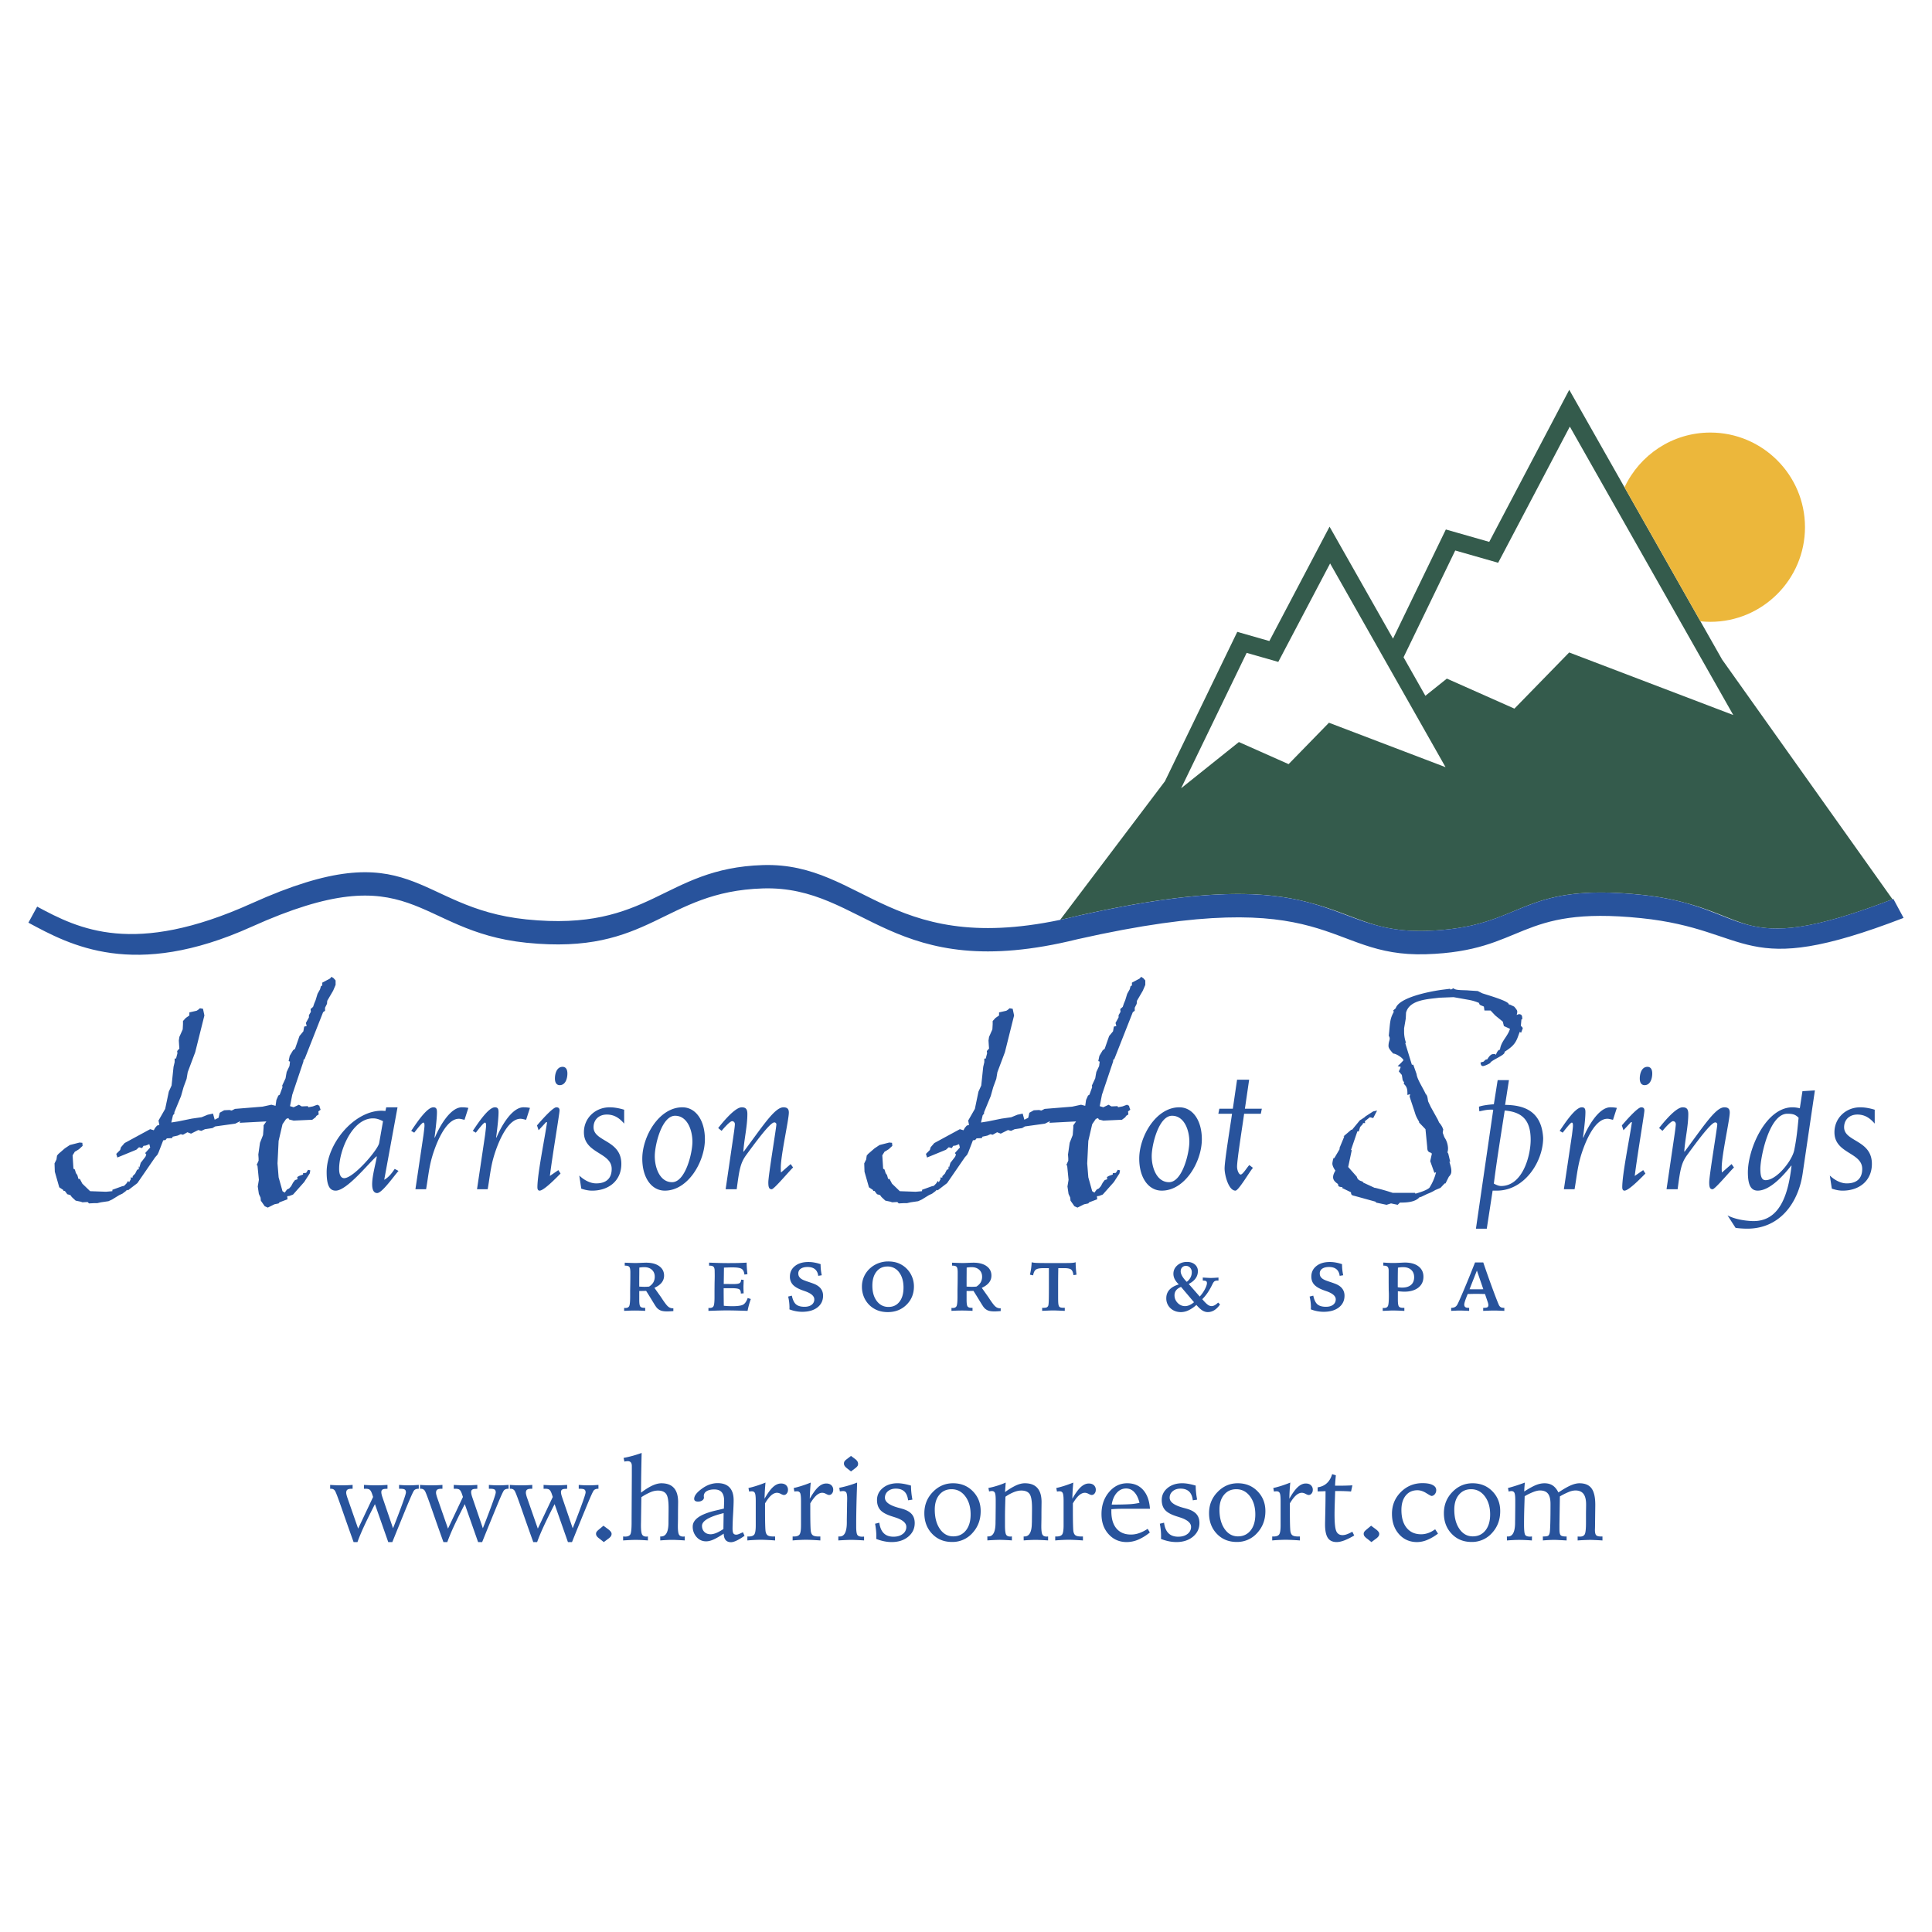
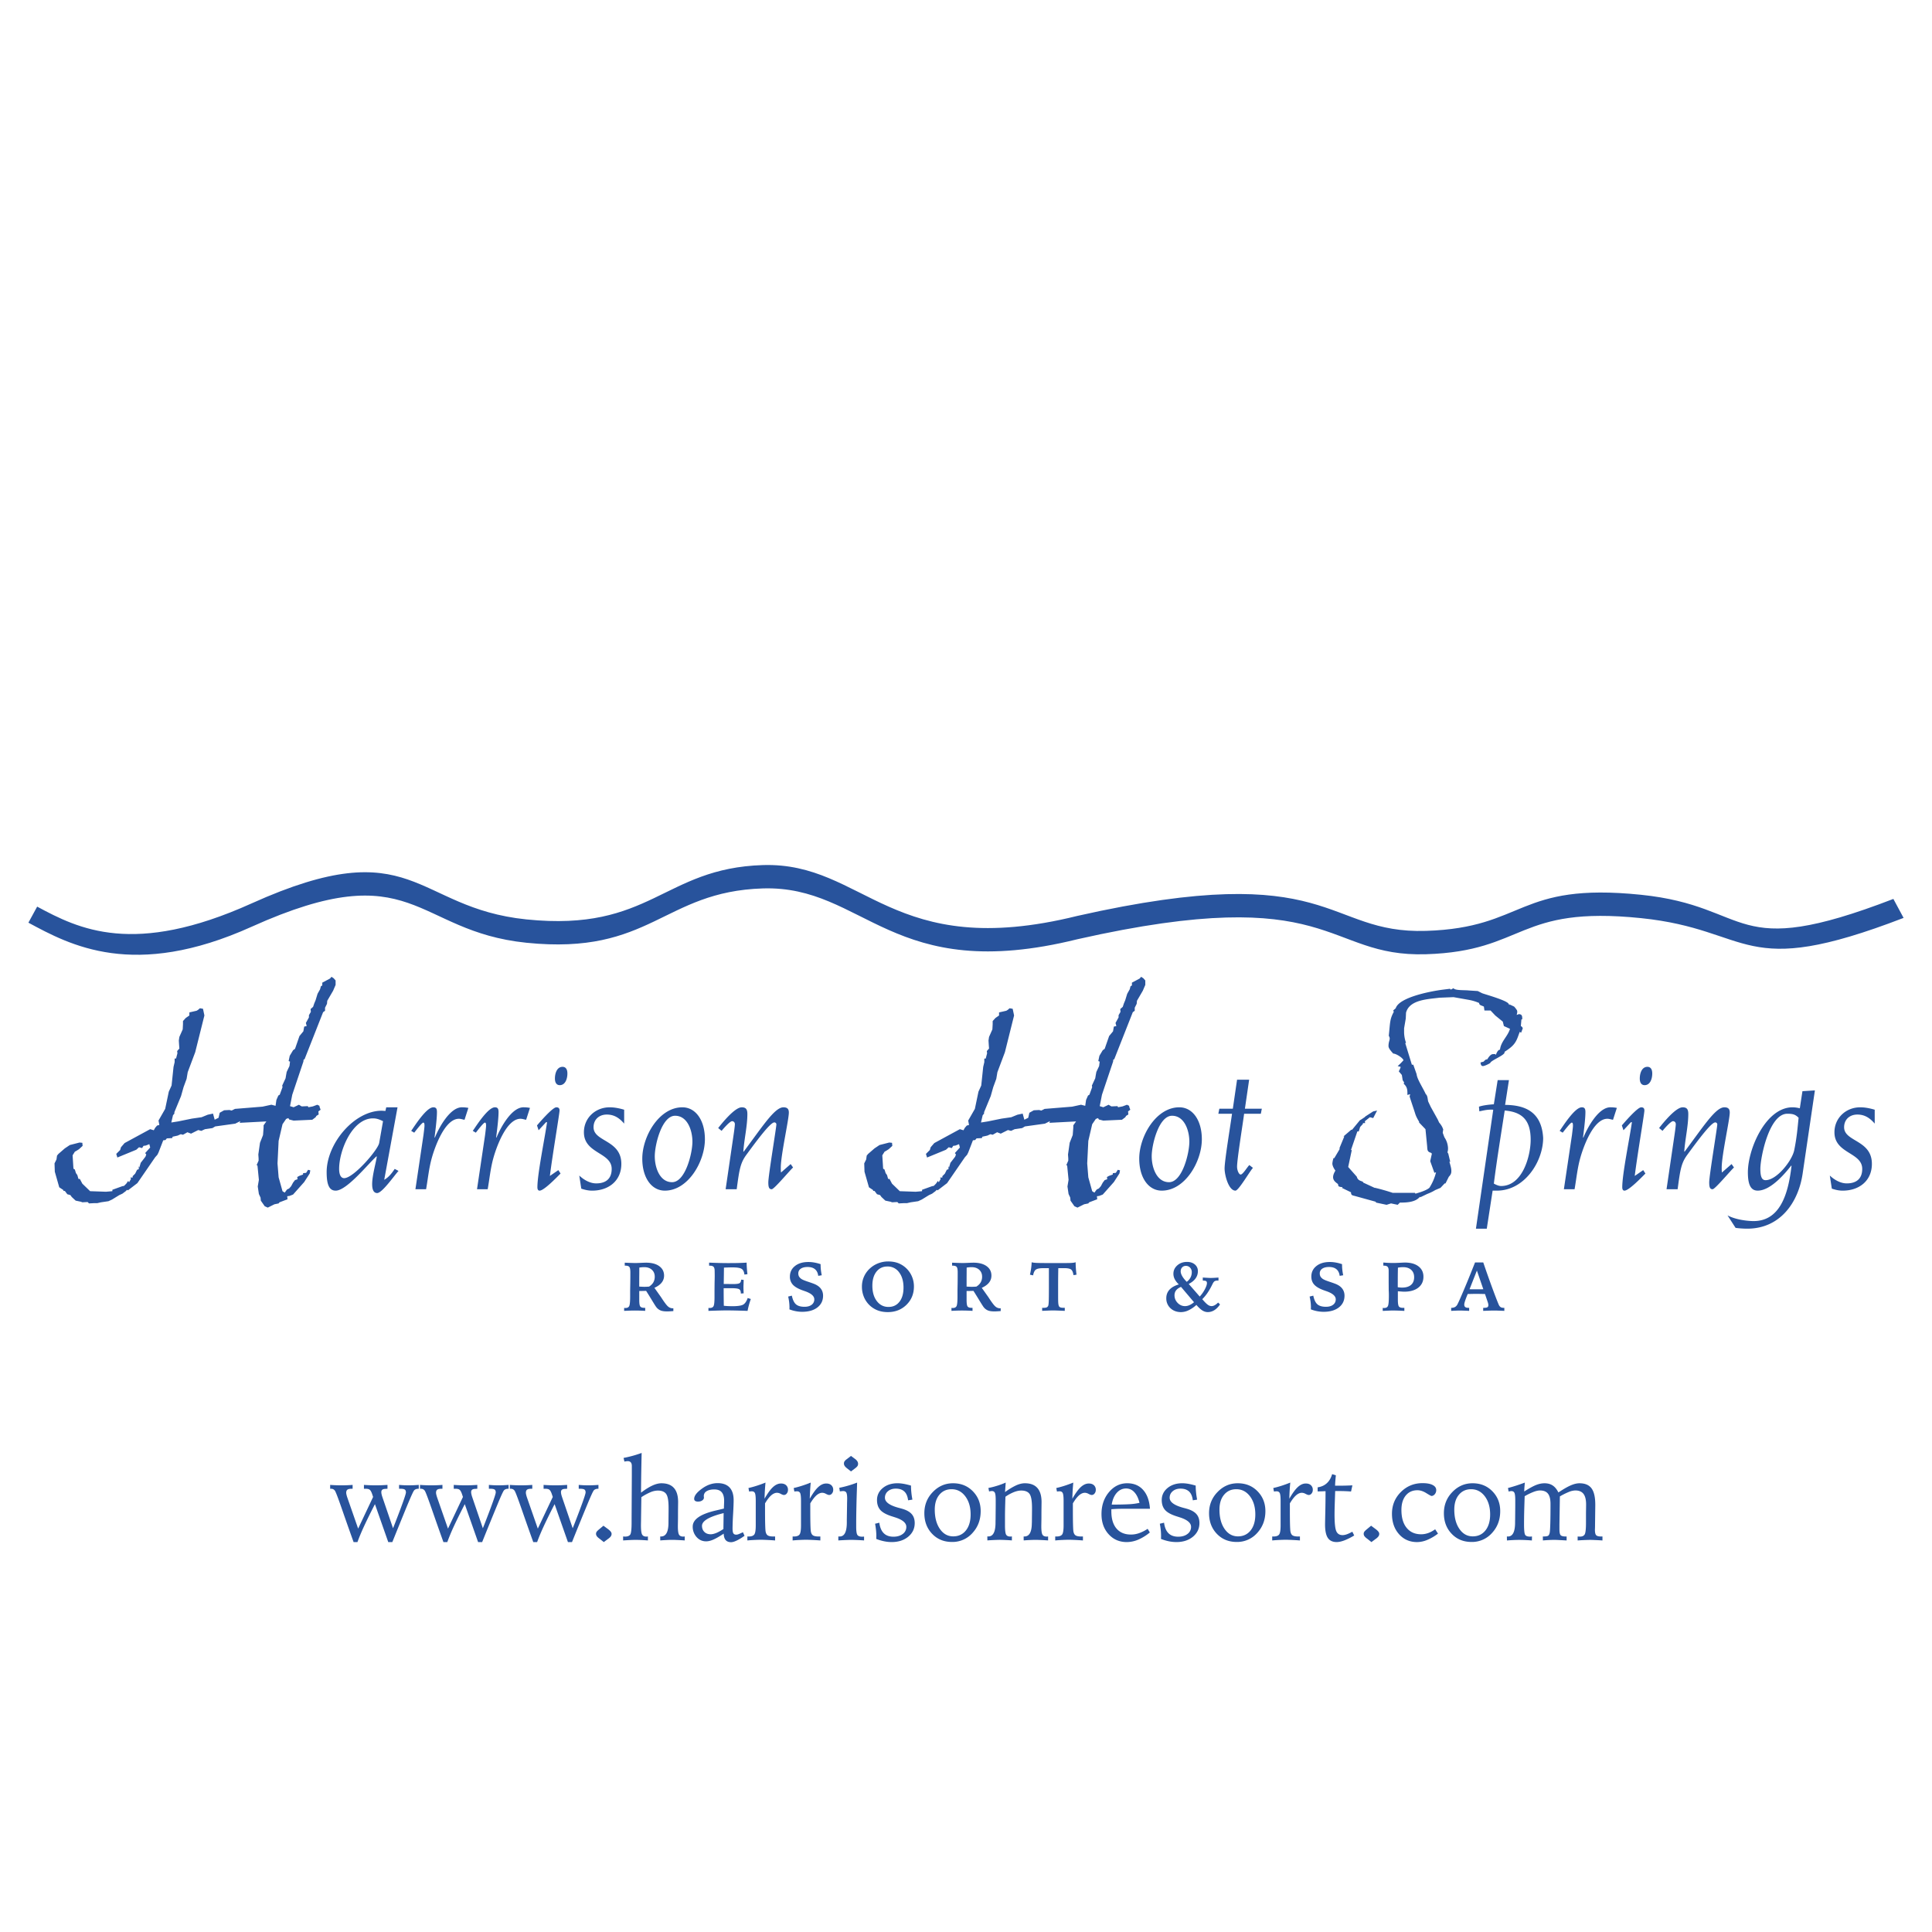
<svg xmlns="http://www.w3.org/2000/svg" width="2500" height="2500" viewBox="0 0 192.756 192.756">
  <g fill-rule="evenodd" clip-rule="evenodd">
    <path fill="#fff" d="M0 0h192.756v192.756H0V0z" />
-     <path d="M188.801 89.699l-16.984-23.893-15.252-26.915-.75 1.425s-6.627 12.59-7.234 13.747l-4.328-1.237-5.273 10.891-6.33-11.171-.75 1.425-5.256 9.985-3.201-.915-7.217 14.903-10.457 13.83a51.048 51.048 0 0 0 1.721-.395c13.041-2.942 19.178-2.431 23.393-1.256 2.535.676 4.367 1.604 6.514 2.211 1.393.371 2.93.601 4.883.54 9.967-.311 9.012-4.877 21.445-3.602 1.811.186 3.268.485 4.506.832 2.676.714 4.34 1.654 6.252 2.188 2.822.72 6.301.515 14.328-2.57l-.01-.023z" fill="#345b4c" />
    <path d="M188.902 89.686c-16.338 6.296-13.932.739-25.18-.414-12.434-1.275-11.479 3.291-21.445 3.602-10.201.319-9.086-7.292-34.789-1.494-18.576 4.602-21.178-5.39-31.38-5.071-9.965.312-11.158 6.695-23.591 5.42-11.249-1.154-11.158-8.927-27.417-1.595-11.769 5.308-17.248 2.551-21.392.32l-.874 1.602c4.144 2.231 10.497 5.716 22.266.408 16.259-7.332 16.168.44 27.417 1.594 12.433 1.275 13.626-5.108 23.591-5.42 10.202-.318 12.804 9.673 31.38 5.071 25.703-5.798 24.588 1.813 34.789 1.495 9.967-.311 9.012-4.877 21.445-3.602 11.248 1.153 9.861 6.273 26.199-.023l-1.019-1.893z" fill="#28539c" />
-     <path d="M170.641 43.156c-3.785 0-7.059 2.241-8.562 5.465l7.574 13.367c.326.034.654.052.988.052 5.207 0 9.443-4.235 9.443-9.442 0-5.206-4.236-9.442-9.443-9.442z" fill="#ecb73b" />
    <path d="M127.867 65.406l4.838-9.192 11.518 20.327-11.633-4.434-4.027 4.131c-.883-.394-4.959-2.205-4.959-2.205l-5.764 4.613 6.539-13.509 3.156.901.332-.632zm21.938-9.891s5.6-10.64 6.816-12.954l16.307 28.777-16.371-6.241-5.463 5.603-6.742-2.995-2.143 1.714-2.176-3.842a19894.67 19894.67 0 0 0 5.156-10.653l4.281 1.223.335-.632z" fill="#fff" />
    <path d="M32.944 148.149a14.365 14.365 0 0 0 2.236 0v.384h-.085c-.206 0-.351.03-.432.09-.081.061-.122.164-.122.311 0 .048.009.114.029.192.019.079.042.166.073.259l1.089 3.125 1.492-3.158-.102-.31c-.075-.216-.156-.353-.243-.417-.087-.062-.222-.092-.407-.092h-.162v-.384a16.096 16.096 0 0 0 1.717.034c.202-.008.414-.02.632-.034v.384a.789.789 0 0 0-.085.005.603.603 0 0 1-.079.006c-.154 0-.268.025-.341.075-.073.053-.109.133-.109.247 0 .067.009.146.03.233.019.089.05.189.087.297l1.05 3.078.182-.456c.738-1.899 1.106-2.938 1.106-3.119 0-.144-.041-.239-.122-.29-.081-.052-.235-.076-.461-.076h-.102v-.384c.173.015.345.026.513.034a12.075 12.075 0 0 0 1.453-.034v.384c-.119 0-.22.015-.299.048s-.143.079-.187.145c-.083.123-.254.495-.517 1.118-.263.621-.806 1.957-1.635 4.01h-.407l-1.328-3.784a61.081 61.081 0 0 0-1.076 2.181c-.276.598-.5 1.133-.669 1.604h-.384c-.301-.833-.661-1.851-1.08-3.054-.416-1.203-.671-1.882-.762-2.036a.45.45 0 0 0-.175-.177.482.482 0 0 0-.237-.054h-.085v-.385h.004zm8.962 0a14.365 14.365 0 0 0 2.236 0v.384h-.085c-.206 0-.351.03-.432.09-.081.061-.122.164-.122.311 0 .048.01.114.029.192.02.079.043.166.074.259l1.089 3.125 1.492-3.158-.102-.31c-.076-.216-.156-.353-.243-.417-.087-.062-.222-.092-.407-.092h-.164v-.384a16.097 16.097 0 0 0 1.717.034c.203-.008.415-.02.633-.034v.384a.789.789 0 0 0-.085.005.626.626 0 0 1-.079.006c-.154 0-.268.025-.341.075-.074.053-.11.133-.11.247 0 .067.01.146.031.233.019.089.05.189.086.297l1.051 3.078.181-.456c.738-1.899 1.106-2.938 1.106-3.119 0-.144-.041-.239-.121-.29-.081-.052-.235-.076-.461-.076h-.103v-.384c.174.015.345.026.513.034a12.023 12.023 0 0 0 1.454-.034v.384c-.12 0-.22.015-.299.048s-.143.079-.187.145c-.083.123-.254.495-.517 1.118a371.69 371.69 0 0 0-1.635 4.01h-.406l-1.328-3.784c-.44.854-.798 1.581-1.076 2.181a20.878 20.878 0 0 0-.669 1.604h-.384c-.301-.833-.661-1.851-1.079-3.054-.417-1.203-.671-1.882-.762-2.036a.446.446 0 0 0-.176-.177.482.482 0 0 0-.237-.054h-.085v-.385h.003zm8.963 0a14.366 14.366 0 0 0 2.236 0v.384h-.085c-.207 0-.351.03-.432.09-.081.061-.121.164-.121.311 0 .048.009.114.029.192.019.079.042.166.073.259l1.089 3.125 1.493-3.158-.103-.31c-.075-.216-.156-.353-.243-.417-.087-.062-.222-.092-.407-.092h-.164v-.384a16.037 16.037 0 0 0 1.717.034c.203-.008.415-.02.633-.034v.384a.789.789 0 0 0-.085.005.614.614 0 0 1-.079.006c-.154 0-.268.025-.341.075-.074.053-.11.133-.11.247 0 .067.01.146.03.233.02.089.051.189.087.297l1.051 3.078.182-.456c.738-1.899 1.106-2.938 1.106-3.119 0-.144-.041-.239-.122-.29-.081-.052-.235-.076-.461-.076h-.102v-.384c.173.015.345.026.513.034a12.023 12.023 0 0 0 1.454-.034v.384c-.12 0-.22.015-.299.048s-.143.079-.187.145c-.083.123-.254.495-.517 1.118a371.69 371.69 0 0 0-1.635 4.01h-.407l-1.329-3.784a59.195 59.195 0 0 0-1.075 2.181c-.276.598-.5 1.133-.669 1.604h-.384c-.301-.833-.661-1.851-1.08-3.054-.417-1.203-.671-1.882-.762-2.036a.45.45 0 0 0-.175-.177.482.482 0 0 0-.237-.054h-.084v-.385h.002zm9.337 4.072l.451.334c.125.094.216.179.275.256a.37.37 0 0 1 .087.218.426.426 0 0 1-.077.249c-.05.075-.137.158-.262.248l-.439.328-.413-.328c-.137-.098-.231-.185-.283-.26s-.079-.154-.079-.237c0-.071.019-.139.06-.2.039-.062.133-.154.279-.273l.401-.335zm3.811-7.262c-.015.632-.027 1.277-.039 1.938-.011.658-.019 1.334-.022 2.025.422-.319.798-.555 1.129-.707s.632-.229.904-.229c.554 0 .97.156 1.248.469.28.312.418.78.418 1.407l-.006.497c-.004.325-.006.653-.006.981 0 .141-.002.314-.006.522-.004.21-.006.351-.006.426 0 .422.039.698.114.825.075.129.218.193.43.193.011 0 .033-.003.063-.006a.501.501 0 0 1 .077-.006v.395a26.986 26.986 0 0 0-.773-.044 9.688 9.688 0 0 0-1.016.002c-.208.01-.426.023-.652.042l-.005-.395h.084c.482 0 .729-.441.741-1.322v-.112l.011-1.215v-.231c0-.687-.081-1.139-.243-1.364-.162-.224-.441-.336-.837-.336a1.91 1.91 0 0 0-.713.158 5.558 5.558 0 0 0-.924.503l-.029 2.011c0 .112-.002.259-.005.435-.004.177-.006.3-.006.367 0 .467.039.77.114.908.075.141.22.211.434.211.016 0 .039-.003.071-.006a.47.47 0 0 1 .075-.006v.395c-.237-.019-.46-.032-.669-.042a11.444 11.444 0 0 0-1.052-.002c-.193.01-.443.023-.752.044v-.395c.023 0 .054.001.096.006.041.003.072.006.091.006.258 0 .434-.07.524-.207s.135-.538.135-1.201v-.416l.023-4.249v-.972c0-.16-.035-.281-.104-.362s-.176-.122-.314-.122c-.052 0-.139.01-.26.033a.275.275 0 0 1-.062.012l-.085-.366a11.29 11.29 0 0 0 1.804-.498zm10.106 7.911l.158.356c-.283.203-.54.361-.773.471-.235.112-.422.168-.566.168-.241 0-.42-.071-.542-.212-.119-.141-.187-.354-.196-.64-.411.273-.752.47-1.024.589-.27.118-.513.178-.729.178-.379 0-.698-.143-.954-.43a1.517 1.517 0 0 1-.384-1.049c0-.706.76-1.236 2.277-1.593.357-.082.636-.15.835-.198 0-.063.001-.156.006-.277.011-.249.017-.411.017-.486 0-.392-.081-.681-.243-.867-.162-.188-.408-.279-.74-.279-.324 0-.579.06-.766.177a.546.546 0 0 0-.274.559.641.641 0 0 1 .006.071c0 .117-.056.214-.169.291s-.249.115-.407.115a.535.535 0 0 1-.299-.067c-.064-.046-.097-.115-.097-.21 0-.301.255-.636.764-1.006.507-.373 1.033-.558 1.575-.558.522 0 .919.145 1.191.432.271.289.406.712.406 1.269 0 .301-.017.764-.054 1.391a29.175 29.175 0 0 0-.054 1.422c0 .245.029.411.083.498.054.086.152.129.292.129a.71.71 0 0 0 .235-.054c.094-.036.237-.099.426-.19zm-1.926-1.908c-.071.02-.18.046-.322.085-1.224.335-1.837.73-1.837 1.186 0 .248.08.451.237.607.158.156.369.234.627.234.16 0 .341-.042.549-.125.206-.083.447-.214.723-.395l.023-1.592zm4.177-3.044a21.561 21.561 0 0 0-.095 1.609c.305-.537.586-.925.844-1.162s.524-.356.8-.356c.214 0 .384.058.507.171a.605.605 0 0 1 .187.467c0 .141-.041.26-.122.358a.355.355 0 0 1-.285.15c-.067 0-.172-.036-.314-.111a.823.823 0 0 0-.365-.11c-.194 0-.392.085-.588.257-.195.171-.401.439-.615.8v.623c0 .602.004 1.089.014 1.465.01.374.025.613.042.713.035.193.106.324.218.396s.301.108.566.108h.164v.395a22.912 22.912 0 0 0-1.367-.068c-.218 0-.443.006-.675.018-.231.01-.472.026-.725.05v-.395h.131c.274 0 .461-.066.559-.199.098-.131.146-.438.146-.92v-2.427c0-.406-.029-.669-.084-.786-.056-.115-.16-.176-.311-.176-.031 0-.062.002-.096.004s-.091.008-.17.02l-.067-.352c.268-.059.542-.135.825-.226.284-.09.576-.195.876-.316zm4.513 0a21.561 21.561 0 0 0-.095 1.609c.305-.537.586-.925.844-1.162.259-.237.524-.356.8-.356.214 0 .384.058.507.171a.605.605 0 0 1 .187.467c0 .141-.041.26-.122.358a.355.355 0 0 1-.285.15c-.067 0-.172-.036-.314-.111a.823.823 0 0 0-.364-.11c-.195 0-.391.085-.588.257-.194.171-.4.439-.615.8v.623c0 .602.004 1.089.014 1.465.01.374.025.613.042.713.035.193.106.324.218.396.112.071.301.108.566.108h.164v.395a23.027 23.027 0 0 0-1.366-.068c-.218 0-.444.006-.675.018-.231.01-.472.026-.725.05v-.395h.131c.273 0 .46-.066.559-.199.098-.131.146-.438.146-.92v-2.427c0-.406-.029-.669-.085-.786-.056-.115-.16-.176-.311-.176-.03 0-.062.002-.096.004a1.96 1.96 0 0 0-.17.02l-.067-.352c.268-.059.542-.135.825-.226.283-.09.574-.195.875-.316zm4.627 0l-.018.609a118.552 118.552 0 0 0-.073 3.198v.597c0 .438.041.712.124.826.083.111.245.169.486.169.023 0 .054-.002.091-.005a.632.632 0 0 1 .084-.006v.383a19.949 19.949 0 0 0-1.271-.056c-.119 0-.274.004-.459.012-.187.006-.466.021-.838.044v-.395h.141c.467 0 .702-.459.706-1.379v-.311l.023-1.394c0-.103.001-.229.006-.384.004-.154.006-.258.006-.311 0-.305-.031-.507-.089-.605-.058-.096-.164-.146-.32-.146-.029 0-.073.004-.131.01l-.191.02-.056-.356a10.36 10.36 0 0 0 1.779-.52zm-.609-2.66l.401.299a.926.926 0 0 1 .231.236c.048.079.074.162.074.249s-.02.162-.06.224a.928.928 0 0 1-.224.218l-.423.322-.395-.311c-.11-.087-.189-.168-.237-.241s-.073-.15-.073-.233.019-.156.056-.218a.947.947 0 0 1 .231-.224l.419-.321zm5.986 2.959c0 .229.011.461.036.693.023.235.06.471.104.708l-.43.067c-.045-.391-.17-.685-.373-.875-.204-.193-.488-.289-.854-.289-.316 0-.575.084-.779.256a.82.82 0 0 0-.305.654c0 .418.443.75 1.332.994.155.041.274.073.357.097.443.123.769.301.974.53.206.229.308.53.308.904 0 .549-.215 1.002-.646 1.36-.432.356-.985.536-1.658.536a3.76 3.76 0 0 1-.751-.079 4.6 4.6 0 0 1-.785-.237 4.143 4.143 0 0 0 .011-.31c0-.173-.011-.36-.031-.562a8.221 8.221 0 0 0-.094-.641l.424-.102c.06.467.207.817.442 1.049.233.231.555.347.969.347.376 0 .685-.091.924-.273a.855.855 0 0 0 .358-.71c0-.406-.399-.73-1.197-.971a5.688 5.688 0 0 0-.176-.057c-.57-.174-.973-.386-1.205-.638-.231-.253-.347-.588-.347-1.007 0-.481.193-.881.576-1.199.384-.317.875-.478 1.473-.478.185 0 .385.02.601.056.221.04.466.098.742.177zm4.048.362c-.503 0-.91.183-1.217.552-.306.365-.46.859-.46 1.48 0 .796.17 1.438.511 1.932.341.493.785.74 1.33.74.528 0 .949-.197 1.263-.588.314-.392.473-.924.473-1.599 0-.736-.178-1.342-.534-1.812-.357-.47-.81-.705-1.366-.705zm.147-.594c.794 0 1.454.266 1.975.8.521.532.781 1.191.781 1.979 0 .867-.275 1.596-.824 2.189a2.662 2.662 0 0 1-2.032.889c-.806 0-1.47-.271-1.986-.813-.519-.542-.777-1.228-.777-2.056s.281-1.534.844-2.114c.563-.583 1.236-.874 2.019-.874zm5.254-.067l-.068.948a6.509 6.509 0 0 1 1.111-.673c.312-.139.604-.208.867-.208.553 0 .967.156 1.246.469.279.312.42.78.42 1.407l-.006.497c-.004.325-.006.653-.006.981 0 .141-.002.314-.006.522-.004.21-.006.351-.006.426 0 .422.039.698.113.825.074.129.217.193.43.193l.064-.006a.46.46 0 0 1 .07-.006v.395a25.368 25.368 0 0 0-1.204-.056 16.36 16.36 0 0 0-1.231.056l-.006-.395h.084c.482 0 .727-.439.734-1.321.004-.05.006-.087.006-.113l.012-1.215v-.202c0-.698-.08-1.161-.242-1.389-.162-.227-.441-.341-.838-.341-.217 0-.461.052-.725.156a4.193 4.193 0 0 0-.846.461c-.014.392-.025.762-.033 1.108-.008.349-.012.663-.012.946v.779c0 .497.037.812.109.942.074.133.219.199.434.199.014 0 .037-.003.07-.006a.473.473 0 0 1 .076-.006v.395a21.267 21.267 0 0 0-1.225-.056 22.856 22.856 0 0 0-1.22.056l-.006-.395h.107c.471 0 .707-.457.711-1.373 0-.135.002-.241.006-.316l.012-1.384v-.56c0-.367-.027-.611-.084-.725-.057-.116-.16-.174-.311-.174a1.29 1.29 0 0 0-.265.047l-.068-.352c.281-.052.564-.123.852-.214.286-.085.577-.195.874-.322zm6.742 0c-.023.256-.045.515-.061.776-.016.263-.025.54-.033.833.305-.537.586-.925.844-1.162.26-.237.525-.356.801-.356.213 0 .383.058.508.171a.604.604 0 0 1 .186.467c0 .141-.039.26-.121.358a.355.355 0 0 1-.285.15c-.066 0-.172-.036-.314-.111a.823.823 0 0 0-.363-.11c-.195 0-.393.085-.59.257-.193.171-.4.439-.613.8v.623c0 .602.004 1.089.014 1.465.01.374.023.613.041.713.035.193.107.324.219.396s.301.108.566.108h.164v.395a22.912 22.912 0 0 0-1.367-.068c-.217 0-.443.006-.674.018-.232.01-.473.026-.725.05v-.395h.131c.273 0 .461-.066.559-.199.098-.131.146-.438.146-.92v-2.427c0-.406-.029-.669-.086-.786-.055-.115-.158-.176-.309-.176-.031 0-.062.002-.098.004s-.09.008-.17.02l-.066-.352a9.05 9.05 0 0 0 .824-.226c.28-.09.571-.195.872-.316zm7.65 2.613h-2.758c-.213 0-.412.005-.592.012-.18.009-.348.02-.502.033v.211c0 .737.17 1.309.51 1.711.342.403.822.604 1.445.604.273 0 .545-.046.811-.139a3.92 3.92 0 0 0 .854-.432l.221.362a4.79 4.79 0 0 1-1.16.718 2.962 2.962 0 0 1-1.143.242c-.732 0-1.336-.26-1.809-.783-.475-.52-.713-1.189-.713-2.006 0-.87.25-1.601.746-2.192.498-.592 1.104-.887 1.818-.887.668 0 1.197.222 1.592.667.397.444.624 1.071.68 1.879zm-1.044-.593c-.113-.462-.283-.816-.516-1.062a1.08 1.08 0 0 0-.822-.37c-.363 0-.672.145-.93.434-.258.291-.426.681-.504 1.174.744 0 1.33-.014 1.758-.038a5.755 5.755 0 0 0 1.014-.138zm5.607-1.721c0 .229.012.461.037.693.023.235.061.471.104.708l-.43.067c-.043-.391-.17-.685-.371-.875-.205-.193-.488-.289-.854-.289-.316 0-.576.084-.779.256s-.305.39-.305.654c0 .418.443.75 1.332.994.154.041.273.073.357.097.441.123.768.301.973.53.207.229.309.53.309.904 0 .549-.217 1.002-.646 1.36-.432.356-.984.536-1.658.536a3.8 3.8 0 0 1-.752-.079 4.553 4.553 0 0 1-.783-.237c.004-.036.004-.077.008-.117.002-.043.002-.106.002-.193a6.033 6.033 0 0 0-.125-1.203l.424-.102c.061.467.207.817.441 1.049s.557.347.971.347c.377 0 .686-.091.924-.273a.858.858 0 0 0 .359-.71c0-.406-.4-.73-1.199-.971-.078-.027-.137-.045-.174-.057-.572-.174-.975-.386-1.205-.638-.232-.253-.348-.588-.348-1.007 0-.481.193-.881.576-1.199.385-.317.875-.478 1.473-.478.186 0 .387.02.602.056.217.04.462.098.737.177zm4.049.362c-.504 0-.91.183-1.217.552-.307.365-.461.859-.461 1.48 0 .796.17 1.438.512 1.932.342.493.785.74 1.33.74.527 0 .949-.197 1.264-.588.312-.392.471-.924.471-1.599 0-.736-.178-1.342-.533-1.812-.358-.47-.81-.705-1.366-.705zm.146-.594c.795 0 1.453.266 1.975.8.521.532.783 1.191.783 1.979 0 .867-.277 1.596-.826 2.189a2.663 2.663 0 0 1-2.031.889c-.807 0-1.469-.271-1.986-.813s-.777-1.228-.777-2.056.281-1.534.846-2.114c.561-.583 1.235-.874 2.016-.874zm5.242-.067a19.488 19.488 0 0 0-.093 1.609c.303-.537.586-.925.844-1.162s.523-.356.799-.356c.215 0 .385.058.508.171a.606.606 0 0 1 .188.467c0 .141-.041.26-.121.358-.082.101-.176.15-.287.15-.066 0-.17-.036-.312-.111a.83.83 0 0 0-.365-.11c-.195 0-.391.085-.588.257-.195.171-.4.439-.615.8v.623c0 .602.004 1.089.014 1.465.01.374.025.613.043.713.035.193.105.324.217.396.113.071.301.108.568.108h.162v.395a23.145 23.145 0 0 0-1.365-.068c-.219 0-.443.006-.676.018-.23.01-.473.026-.725.05v-.395h.131c.273 0 .461-.066.559-.199.1-.131.148-.438.148-.92v-2.427c0-.406-.029-.669-.086-.786-.057-.115-.16-.176-.311-.176-.031 0-.061.002-.096.004s-.092.008-.17.02l-.068-.352c.27-.059.543-.135.826-.226.28-.09.571-.195.871-.316zM132.908 147.075l.371.114c-.02.206-.039.391-.051.555a8.118 8.118 0 0 0-.027.484h.4a24.159 24.159 0 0 0 1.328-.035l-.135.615a14.841 14.841 0 0 0-1.317-.045h-.266c-.021.648-.039 1.144-.049 1.489-.01.345-.014.63-.014.855 0 .853.059 1.405.176 1.663.115.259.326.389.627.389.125 0 .262-.027.414-.08.154-.052.34-.139.557-.26l.188.374a6.117 6.117 0 0 1-.982.493c-.293.11-.551.166-.768.166-.402 0-.697-.139-.881-.414-.186-.278-.277-.724-.277-1.336 0-.122.008-.552.025-1.292a94.4 94.4 0 0 0 .023-2.036 19.928 19.928 0 0 1-.789.024v-.407c.367-.052.674-.188.914-.41.244-.219.42-.522.533-.906zm3.887 5.146l.451.334c.125.094.215.179.275.256.059.077.086.15.086.218a.418.418 0 0 1-.076.249 1.074 1.074 0 0 1-.262.248l-.441.328-.412-.328a1.214 1.214 0 0 1-.283-.26.417.417 0 0 1-.078-.237c0-.071.02-.139.059-.2s.133-.154.279-.273l.402-.335zm6.391.356l.283.431a4.73 4.73 0 0 1-1.08.632 2.673 2.673 0 0 1-1.004.214c-.738 0-1.34-.264-1.809-.794-.467-.528-.699-1.205-.699-2.03 0-.854.295-1.577.887-2.169s1.312-.887 2.162-.887c.438 0 .773.062 1.01.184.238.123.357.292.357.511a.62.62 0 0 1-.145.41c-.096.113-.207.172-.33.172-.041 0-.215-.095-.521-.285-.307-.191-.6-.285-.879-.285-.49 0-.877.175-1.166.527-.287.354-.432.831-.432 1.438 0 .764.172 1.361.521 1.787.35.428.83.642 1.449.642.23 0 .457-.04.688-.119.227-.08.463-.205.708-.379zm3.587-3.998c-.504 0-.91.183-1.217.552-.307.365-.461.859-.461 1.48 0 .796.17 1.438.512 1.932.34.493.783.74 1.33.74.527 0 .947-.197 1.262-.588.314-.392.473-.924.473-1.599 0-.736-.178-1.342-.533-1.812-.358-.47-.811-.705-1.366-.705zm.147-.594c.793 0 1.453.266 1.975.8.521.532.781 1.191.781 1.979 0 .867-.275 1.596-.824 2.189a2.664 2.664 0 0 1-2.033.889c-.805 0-1.469-.271-1.984-.813-.52-.542-.777-1.228-.777-2.056s.281-1.534.844-2.114c.563-.583 1.235-.874 2.018-.874zm5.215-.067c-.016.154-.029.305-.041.449-.01.145-.018.291-.021.438.512-.324.91-.542 1.197-.653.285-.11.561-.166.826-.166.318 0 .592.073.814.22.225.148.414.38.572.696.506-.336.918-.573 1.238-.71s.607-.206.863-.206c.551 0 .951.168 1.201.503.25.336.377.877.377 1.627v.118l-.023 1.858c0 .188-.004.36-.012.515v.021c0 .272.041.451.125.539.082.086.248.129.498.129h.129v.395a31.138 31.138 0 0 0-.82-.044c-.18-.008-.326-.012-.441-.012a23.242 23.242 0 0 0-1.215.056v-.395a.62.62 0 0 0 .086.007c.035.002.08.005.141.005.24 0 .402-.08.484-.236.08-.155.121-.535.121-1.137v-.825c0-.136.002-.314.006-.536s.006-.378.006-.469c0-.481-.088-.836-.262-1.062-.176-.226-.445-.34-.812-.34a1.8 1.8 0 0 0-.633.142 6.915 6.915 0 0 0-.91.452l-.043 2.784v.463c0 .339.041.549.127.63.084.081.258.122.521.122h.068v.395c-.297-.018-.547-.03-.746-.04a8.556 8.556 0 0 0-1.016-.002c-.193.01-.396.023-.605.042l-.006-.395c.264 0 .436-.021.514-.066.08-.042.135-.143.17-.301.027-.125.047-.439.061-.944.014-.503.02-1.148.02-1.938 0-.47-.084-.812-.252-1.023-.168-.214-.434-.32-.799-.32-.178 0-.389.047-.635.14a6.597 6.597 0 0 0-.891.432 139.09 139.09 0 0 0-.049 1.598c-.01.453-.014.862-.014 1.232 0 .576.039.919.117 1.033.076.113.24.17.486.17.02 0 .049-.003.09-.006a.72.72 0 0 1 .098-.006l-.006.395c-.232-.019-.459-.032-.678-.042s-.424-.014-.615-.014c-.166 0-.352.004-.555.014-.201.01-.418.023-.643.042l-.006-.395h.107c.471 0 .707-.457.711-1.373 0-.135.002-.241.006-.316l.012-1.384v-.56c0-.367-.029-.611-.084-.725-.057-.116-.16-.174-.311-.174a1.29 1.29 0 0 0-.265.047l-.068-.352c.279-.074.559-.157.842-.248.282-.092.563-.189.843-.294zM33.289 97.599l.194.222v.443l-.249.583-.583.999-.027.305-.194.388v.306l-.194.139-1.858 4.715h-.083l-.027.222-1.109 3.301-.222 1.138.36.11.527-.249.277.166.61-.027.056.11.444-.083.444-.166.222.11v.083l.111.306-.222.166.028.306-.223.138-.083.14-.333.249-1.859.083-.443-.11-.083-.139-.222.083-.361.527-.388 1.664-.111 2.246.111 1.387.388 1.387.222.139.222-.305.222-.111.194-.222.194-.36.194-.25.25-.083-.028-.223.194-.11.388-.139v-.138l.305-.028.194-.306.222.056-.055.306-.555.86-1.109 1.247-.361.139-.222.027.028.306-.804.305-.083.11-.416.084-.666.333-.305-.139-.388-.555-.028-.305-.167-.36-.111-.75.111-.665-.139-1.415-.083-.056.194-.443v-.222l-.027-.389.166-1.165.305-.776.055-.749v-.222l.277-.388-2.662.139.056-.167-.5.25-1.997.277-.277.166-.749.111-.36.166-.306-.083-.721.361-.36-.14-.444.25-.222-.056-.306.139-.499.11-.055.14-.527.027-.139.167-.222.027-.472 1.221-.111.222-.222.25-1.775 2.579-.943.721-.083-.056-.139.139-.333.25-.305.139-.721.443-.361.167-.749.11-.36.083h-.304l-.527.027-.138-.138-.527.027-.139-.056-.527-.11-.388-.361-.139-.193-.305-.084-.25-.332h-.138v-.083l-.417-.277-.443-1.554-.028-.832.194-.389.055-.388.139-.167.638-.554.5-.334.971-.249.277.027.027.306-.36.333-.222.139-.194.111-.222.36.083 1.331.139.083.111.361.139.192.111.389h.138l.25.473.776.748 1.581.056.638-.056v-.139l.999-.36.166-.028.222-.221.194-.277.083.138.194-.333-.056-.139h.222v-.138l.25-.25.194-.389.166-.056v-.305l.056.139.139-.471.472-.611.083-.222-.111-.139.5-.555-.083-.333-.361.139-.222.028-.139.222-.305-.083-.277.25-1.886.775-.111-.36.388-.388.083-.277.361-.417 2.552-1.386.36.11.139-.249.194-.223.222-.055-.083-.444.666-1.164.361-1.72.277-.61.194-1.858.111-.472v-.36h.139l.139-.527-.028-.222.222-.25-.028-.36-.027-.443.055-.36.333-.749.027-.527v-.305l.277-.306.36-.249v-.306l.722-.166.139-.084.194-.166.305.056.139.666-.915 3.661-.749 1.996-.111.666-.305.832-.25.888-.665 1.608v.139l-.139.166-.167.722.694-.11 1.359-.277.971-.139.61-.25.527-.111.167.61.388-.194.111-.499.443-.249.527-.028.222.056.333-.166 2.746-.223.887-.193.416.11.083-.582.194-.444.139-.083.277-.749-.028-.166.333-.721.056-.334.056-.305.277-.582.056-.444-.139-.056.111-.526.333-.555.194-.139.443-1.276.389-.471.083-.472.25-.056-.083-.306.305-.554v-.222l.194-.334-.028-.277.25-.222.111-.332.139-.333.194-.638.25-.444.083-.305.139-.083v-.278l.777-.415.139-.167.218.141zm4.543 16.431c-.101.663-2.551 3.515-3.495 3.515-.321 0-.502-.341-.502-.924 0-1.867 1.326-5.041 3.375-5.041.301 0 .562.061 1.004.281l-.382 2.169zm.703-3.554l-.08.361c-.121 0-.262-.02-.382-.02-2.731 0-5.483 3.273-5.483 6.126 0 1.385.322 1.847.904 1.847 1.104 0 3.253-2.69 4.057-3.414h.041c-.041.482-.462 1.868-.462 2.771 0 .603.181.884.502.884.502 0 1.748-1.808 2.129-2.209l-.381-.201c-.282.422-.603.844-1.045 1.085l1.326-7.23h-1.126zm2.912 8.174l.803-5.403c.081-.643.101-.823.101-.944 0-.181-.02-.301-.121-.301-.141 0-.803.884-.903 1.004l-.302-.181c.342-.481 1.506-2.35 2.209-2.35.301 0 .361.181.361.481 0 .743-.201 2.19-.241 2.531h.04c.381-.944 1.486-3.013 2.691-3.013.221 0 .441.021.643.061l-.382 1.185c-.161-.021-.361-.101-.562-.101-1.426 0-2.43 2.912-2.711 3.937-.281 1.005-.381 2.068-.562 3.094h-1.064zm6.145 0l.804-5.403c.08-.643.1-.823.1-.944 0-.181-.02-.301-.121-.301-.141 0-.803.884-.903 1.004l-.302-.181c.342-.481 1.506-2.35 2.209-2.35.301 0 .362.181.362.481 0 .743-.201 2.19-.241 2.531h.04c.382-.944 1.486-3.013 2.691-3.013.221 0 .441.021.643.061l-.382 1.185c-.16-.021-.361-.101-.562-.101-1.426 0-2.43 2.912-2.711 3.937-.281 1.005-.381 2.068-.562 3.094h-1.065zm8.335-1.567c-.321.321-1.647 1.707-2.089 1.707-.121 0-.221-.08-.221-.341 0-1.326.723-4.82.964-6.487h-.101l-.743.804-.16-.482c.221-.261 1.546-1.808 1.928-1.808.241 0 .321.12.321.321 0 .301-.703 4.419-.964 6.527l.843-.582.222.341zm.201-10.645c.281 0 .481.201.481.663 0 .522-.2 1.165-.763 1.165-.281 0-.481-.201-.481-.663 0-.522.201-1.165.763-1.165zm1.666 10.846c.442.422 1.064.783 1.688.783.984 0 1.546-.482 1.546-1.446 0-1.667-2.771-1.506-2.771-3.655 0-1.426 1.144-2.49 2.57-2.49.482 0 .984.101 1.446.241v1.386c-.462-.542-.984-.904-1.728-.904-.783 0-1.326.502-1.326 1.266 0 1.466 2.772 1.245 2.772 3.655 0 1.688-1.266 2.671-2.913 2.671-.382 0-.723-.08-1.084-.2l-.2-1.307zm7.533-1.929c0-1.145.703-4.036 2.028-4.036 1.225 0 1.728 1.446 1.728 2.591s-.703 4.037-2.029 4.037c-1.225 0-1.727-1.446-1.727-2.592zm-1.246.242c0 1.908.924 3.193 2.25 3.193 2.329 0 3.997-2.912 3.997-5.121 0-1.907-.924-3.193-2.25-3.193-2.33 0-3.997 2.912-3.997 5.121zm8.315 3.053l.803-5.484c.081-.541.12-.903.12-1.004 0-.181-.12-.301-.281-.301-.221 0-.884.764-1.044.964l-.341-.281c.442-.562 1.667-2.068 2.35-2.068.401 0 .562.181.562.663 0 1.225-.321 2.53-.402 3.756h.041l1.446-1.969c1.044-1.406 1.868-2.45 2.51-2.45.382 0 .543.16.543.522 0 .723-.804 4.237-.804 5.503 0 .16 0 .321.021.481l.964-.843.241.341c-.301.262-1.888 2.17-2.129 2.17-.24 0-.341-.142-.341-.683 0-.684.803-5.464.803-5.785 0-.12-.1-.201-.201-.201-.401 0-1.687 1.728-2.792 3.234-.603.823-.703 1.466-.964 3.435h-1.105zM113.662 115.597c0 1.908.924 3.193 2.248 3.193 2.33 0 3.998-2.912 3.998-5.121 0-1.907-.924-3.193-2.25-3.193-2.33 0-3.996 2.912-3.996 5.121zm.41-17.998l.195.222v.443l-.25.583-.582.999-.027.305-.195.388v.306l-.193.139-1.859 4.715h-.082l-.027.222-1.109 3.301-.223 1.138.359.11.527-.249.277.166.611-.027.055.11.443-.083.445-.166.221.11v.083l.111.306-.223.166.029.306-.223.138-.084.14-.332.249-1.859.083-.443-.11-.082-.139-.223.083-.361.527-.387 1.664-.111 2.246.111 1.387.387 1.387.223.139.223-.305.221-.111.195-.222.193-.36.193-.25.25-.083-.027-.223.195-.11.387-.139v-.138l.307-.028.193-.306.223.056-.057.306-.555.86-1.109 1.247-.361.139-.221.027.027.306-.805.305-.082.11-.416.084-.666.333-.305-.139-.389-.555-.027-.305-.168-.36-.109-.75.109-.665-.139-1.415-.082-.056.193-.443v-.222l-.027-.389.166-1.165.305-.776.057-.749v-.222l.277-.388-2.662.139.055-.167-.5.25-1.996.277-.277.166-.75.111-.359.166-.305-.083-.721.361-.361-.14-.443.25-.223-.056-.305.139-.5.11-.055.14-.527.027-.139.167-.223.027-.47 1.221-.111.222-.222.25-1.775 2.579-.943.721-.083-.056-.138.139-.333.25-.305.139-.721.443-.361.167-.749.11-.36.083h-.305l-.527.027-.139-.138-.527.027-.139-.056-.527-.11-.388-.361-.139-.193-.305-.084-.25-.332h-.139v-.083l-.416-.277-.444-1.554-.028-.832.194-.389.055-.388.139-.167.638-.554.5-.334.971-.249.278.028.028.306-.361.333-.222.139-.194.111-.222.36.083 1.331.138.083.111.361.139.192.11.389h.139l.25.473.776.748 1.581.056.638-.056v-.139l.999-.36.167-.028.222-.221.194-.277.083.138.194-.333-.056-.139h.222v-.138l.25-.25.194-.389.166-.056v-.305l.056.139.139-.471.472-.611.083-.222-.111-.139.5-.555-.083-.333-.361.139-.222.028-.139.222-.305-.083-.278.25-1.885.775-.112-.36.388-.388.083-.277.361-.417 2.552-1.386.36.11.139-.249.194-.223.222-.055-.083-.444.666-1.164.359-1.72.277-.61.195-1.858.111-.472v-.36h.139l.139-.527-.029-.222.223-.25-.027-.36-.027-.443.055-.36.332-.749.029-.527v-.305l.277-.306.359-.249v-.306l.723-.166.139-.084.193-.166.305.056.139.666-.914 3.661-.75 1.996-.111.666-.305.832-.25.888-.664 1.608v.139l-.139.166-.168.722.693-.11 1.359-.277.971-.139.611-.25.525-.111.168.61.387-.194.111-.499.443-.249.527-.028.223.056.332-.166 2.746-.223.887-.193.416.11.084-.582.195-.444.139-.083.275-.749-.027-.166.334-.721.055-.334.057-.305.275-.582.057-.444-.139-.056.111-.526.332-.555.193-.139.445-1.276.389-.471.082-.472.25-.056-.084-.306.305-.554v-.222l.195-.334-.027-.277.25-.222.109-.332.139-.333.195-.638.25-.444.082-.305.139-.083v-.278l.777-.415.139-.167.222.14zM123 110.616l.422-2.892h1.205l-.422 2.892h1.688l-.1.502h-1.668c-.1.823-.703 4.519-.703 5.282 0 .361.182.783.361.783.221 0 .664-.763.865-.944l.361.281c-.262.241-1.426 2.27-1.748 2.27-.684 0-1.084-1.546-1.084-2.209 0-.803.621-4.539.742-5.463h-1.365l.1-.502H123zm-8.094 4.739c0-1.145.703-4.036 2.029-4.036 1.225 0 1.727 1.446 1.727 2.591s-.703 4.037-2.027 4.037c-1.227 0-1.729-1.446-1.729-2.592zM146.549 98.819l.887.056.443.222c.332.124 2.465.712 2.635 1.054l.084.139v-.084l.471.223c.166.194.277.332.305.443v.111c0 .083-.027.166-.055.277l.223-.083c.277.027.332.139.332.443v.083h-.082l-.057.666a.368.368 0 0 1 .193.222c-.027.083-.082.222-.166.444l-.139-.084-.193.527c-.25.665-.555.971-1.332 1.47.188.283-1.381.848-1.414 1.109-.361.223-.666.306-.721.306-.166 0-.223-.111-.25-.361l.305-.083c.166-.165.184-.222.361-.222l.055-.083c.195-.306.361-.444.527-.444h.223l.055.084c.059-.154.197-.527.416-.527.094-.834.768-1.31.998-2.08l-.609-.277-.111-.443-.748-.61-.473-.5h-.609l-.055-.388c-.236-.126-.473-.125-.473-.36a4.59 4.59 0 0 0-.998-.306l-1.555-.277-1.414.056c-1.117.149-2.99.183-3.328 1.498l-.027.582-.166.971v.36c0 .333.055.611.111.832l.082.277h-.082l.664 2.164h.141l.332.942c.045.494.617 1.34.916 1.997.199.146.18.555.248.749l.25.526.693 1.249.139.305c.195.222.334.443.416.721-.027.028-.027.14-.055.306l.166.444c.223.332.332.665.361 1.054 0 .139 0 .277-.057.443l.084.139.193.805h-.082c.111.388.193.665.193.888v.082c0 .195-.082.36-.25.527l-.332.666h-.084l-.416.443-.527.223c-.443.277-.775.36-.914.443l-.584.277-.027-.056c-.451.566-1.375.583-1.996.583l-.223.222-.664-.14-.445.14-1.053-.222-.029-.084-2.107-.582c-.25-.056-.359-.083-.359-.361l-.916-.443.084-.083h-.084a.592.592 0 0 1-.334-.083l-.055-.222c-.426-.291-.701-.593-.25-1.331-.166-.223-.275-.444-.305-.666 0-.11.029-.305.111-.582h.084l.525-.888v-.139l.473-1.138h-.084l.777-.666h.082l.777-.942.139-.083.332-.222.084-.084.775-.499.389-.083-.389.749-.332-.083-.504.403.033.179h-.223v.083l-.277.305-.139.444h-.139l-.637 1.858h.082l-.359 1.691.859.971c.127.508.637.39.637.583l1.137.526h.057c.582.14 1.166.306 1.748.5h2.217l.057.083c.295-.088 1.041-.29 1.387-.583a5.16 5.16 0 0 0 .666-1.553l-.166.056-.416-1.165.166-.749-.084-.083c-.389-.11-.359-.277-.389-.666l-.166-1.691-.637-.666v-.083c-.166-.277-.305-.527-.389-.805-.078-.264-.559-1.668-.555-1.72l.055-.222-.277.083v-.222c0-.389-.082-.638-.359-.888 0-.175.121-.028-.111-.36l-.084-.527-.305-.36.111-.222.084-.222-.307-.083a5.64 5.64 0 0 0 .582-.583c-.1-.271-.762-.665-1.025-.665-.305-.333-.471-.555-.471-.749 0-.578.248-.658.027-1.026.143-1.325.088-1.631.5-2.386l-.057-.139.25-.222c.342-1.113 3.59-1.717 4.742-1.858l.666-.083.084.083.275-.139c.147.241 1.083.173 1.53.224zm6.166 14.89c0 1.607-.803 4.619-2.951 4.619-.242 0-.502-.12-.723-.241.301-2.369.682-4.699 1.084-7.29 1.687.141 2.59.903 2.59 2.912zm-5.121-2.832c.422-.08.805-.2 1.387-.16l-1.727 11.869h1.082l.584-3.796h.422c2.771 0 4.619-2.912 4.619-5.262-.16-2.771-2.029-3.273-3.797-3.294l.383-2.47h-1.125l-.381 2.41c-.584.04-1.146.12-1.486.24l.039.463zm8.435 7.773l.805-5.403c.08-.643.1-.823.1-.944 0-.181-.02-.301-.121-.301-.141 0-.803.884-.904 1.004l-.301-.181c.342-.481 1.506-2.35 2.211-2.35.299 0 .359.181.359.481 0 .743-.199 2.19-.24 2.531h.041c.381-.944 1.486-3.013 2.691-3.013.219 0 .441.021.643.061l-.383 1.185c-.16-.021-.361-.101-.562-.101-1.426 0-2.43 2.912-2.711 3.937-.281 1.005-.381 2.068-.562 3.094h-1.066zm8.135-1.567c-.322.321-1.646 1.707-2.09 1.707-.119 0-.221-.08-.221-.341 0-1.326.723-4.82.965-6.487h-.102l-.742.804-.16-.482c.221-.261 1.545-1.808 1.928-1.808.24 0 .32.12.32.321 0 .301-.703 4.419-.963 6.527l.844-.582.221.341zm.201-10.645c.281 0 .48.201.48.663 0 .522-.199 1.165-.762 1.165-.281 0-.482-.201-.482-.663.001-.522.202-1.165.764-1.165zm1.906 12.212l.805-5.484c.08-.541.119-.903.119-1.004 0-.181-.119-.301-.281-.301-.221 0-.883.764-1.043.964l-.342-.281c.441-.562 1.666-2.068 2.35-2.068.402 0 .562.181.562.663 0 1.225-.322 2.53-.402 3.756h.041l1.445-1.969c1.045-1.406 1.867-2.45 2.512-2.45.381 0 .541.16.541.522 0 .723-.803 4.237-.803 5.503 0 .16 0 .321.02.481l.965-.843.24.341c-.301.262-1.889 2.17-2.129 2.17s-.342-.142-.342-.683c0-.684.805-5.464.805-5.785a.203.203 0 0 0-.201-.201c-.402 0-1.688 1.728-2.791 3.234-.604.823-.703 1.466-.965 3.435h-1.106zm9.36-2.029c0-1.104.863-5.503 2.691-5.503.604 0 .824.101 1.125.401-.1.984-.18 1.989-.441 3.254-.221 1.045-1.748 2.973-2.852 2.973-.322 0-.523-.241-.523-1.125zm4.199-7.753l-.262 1.708a2.958 2.958 0 0 0-.723-.101c-2.672 0-4.459 4.157-4.459 6.486 0 1.366.361 1.828.984 1.828 1.244 0 2.631-1.586 3.334-2.489h.039c-.32 2.771-1.125 5.683-4.018 5.522-.762-.04-1.686-.201-2.369-.562l.803 1.245c.281.04.725.08 1.166.08 3.293 0 5.102-2.631 5.523-5.482l1.225-8.314-1.243.079zm2.731 8.416c.441.422 1.064.783 1.688.783.984 0 1.545-.482 1.545-1.446 0-1.667-2.771-1.506-2.771-3.655 0-1.426 1.146-2.49 2.572-2.49.482 0 .982.101 1.445.241v1.386c-.463-.542-.984-.904-1.727-.904-.783 0-1.326.502-1.326 1.266 0 1.466 2.771 1.245 2.771 3.655 0 1.688-1.266 2.671-2.912 2.671-.381 0-.723-.08-1.084-.2l-.201-1.307zM147.164 125.956h.822c.322.947.631 1.817.924 2.612.293.793.498 1.321.615 1.585a.552.552 0 0 0 .186.254c.076.05.176.075.303.075h.074v.304c-.285-.014-.504-.021-.656-.026a15.841 15.841 0 0 0-.385-.007c-.098 0-.227.003-.385.007-.156.005-.385.013-.684.026v-.304h.061c.178 0 .299-.021.361-.061s.094-.111.094-.215a.611.611 0 0 0-.012-.111 1.34 1.34 0 0 0-.049-.179l-.275-.813-.506-.01c-.209-.004-.34-.005-.391-.005-.096 0-.291.004-.582.011l-.246.004-.014.033c-.221.535-.33.875-.33 1.017 0 .116.033.2.1.253.066.051.176.076.328.076h.061v.304c-.256-.014-.455-.021-.596-.026-.143-.004-.26-.007-.352-.007-.076 0-.176.003-.301.007-.125.005-.307.013-.545.026v-.304a.769.769 0 0 0 .389-.084.666.666 0 0 0 .246-.282c.096-.176.312-.665.652-1.469.341-.804.704-1.702 1.093-2.691zm.186.808l-.734 1.863.271.006.381.001.432-.001.291-.006-.641-1.863zm-9.397 3.726a1.253 1.253 0 0 0 .153.007c.188 0 .312-.069.371-.206.061-.137.09-.473.09-1.008 0-.135 0-.239-.004-.312a3.583 3.583 0 0 0-.01-.213l-.006-.814v-1.186c0-.173-.037-.297-.109-.371-.07-.074-.189-.111-.355-.111h-.068v-.312a12.117 12.117 0 0 0 .948.044c.209 0 .447-.007.715-.022.27-.015.432-.021.484-.021.578 0 1.031.126 1.361.381.33.254.494.598.494 1.033 0 .459-.17.822-.512 1.09-.34.268-.811.402-1.404.402-.1 0-.275-.011-.529-.033l-.107-.01v.834c0 .367.035.597.105.688s.213.135.426.135h.117v.304a22.76 22.76 0 0 0-1.158-.04c-.07 0-.191.003-.355.011-.168.007-.381.016-.645.029v-.299h-.002zm1.502-2.064a2.795 2.795 0 0 0 .427.037c.391 0 .691-.09.896-.268.207-.179.311-.436.311-.768 0-.31-.098-.555-.293-.732-.195-.179-.463-.269-.803-.269a2.826 2.826 0 0 0-.521.048c-.006.28-.012.564-.014.852-.001.288-.003.654-.003 1.1zm-5.559-2.301v.073c0 .165.01.332.029.504s.049.35.086.531l-.352.058c-.037-.293-.145-.513-.324-.661-.178-.148-.424-.222-.736-.222-.289 0-.516.057-.682.171a.546.546 0 0 0-.244.476c0 .135.033.251.1.349a.857.857 0 0 0 .314.258c.109.059.301.132.57.222.271.09.471.161.602.213.295.121.516.279.662.475.146.196.221.428.221.697 0 .49-.188.879-.562 1.172-.375.292-.883.438-1.525.438-.211 0-.426-.021-.641-.062a3.773 3.773 0 0 1-.629-.181c0-.025 0-.058.002-.101.004-.041.004-.072.004-.092a4.515 4.515 0 0 0-.131-1.085l.367-.091c.084.412.223.701.412.866.189.164.471.245.848.245.303 0 .541-.067.717-.202s.264-.314.264-.541c0-.325-.311-.596-.928-.812a9.86 9.86 0 0 1-.312-.111c-.428-.16-.732-.345-.918-.556-.186-.212-.277-.475-.277-.792 0-.435.168-.786.506-1.053.336-.269.781-.401 1.336-.401.193 0 .389.017.588.052s.409.088.633.163zm-14.533 4.068a3.223 3.223 0 0 1-.777.533 1.765 1.765 0 0 1-.75.184c-.43 0-.783-.131-1.061-.392a1.316 1.316 0 0 1-.414-.996c0-.332.105-.613.314-.845.211-.231.523-.409.939-.532a1.878 1.878 0 0 1-.406-.512 1.167 1.167 0 0 1-.137-.547c0-.332.129-.612.389-.841.26-.229.582-.344.969-.344.324 0 .584.086.785.257a.841.841 0 0 1 .299.666c0 .267-.074.507-.229.721-.152.213-.381.397-.684.556l1.098 1.257a3.4 3.4 0 0 0 .52-.743c.133-.26.199-.462.199-.608 0-.047-.01-.089-.027-.123s-.043-.061-.078-.079a.38.38 0 0 0-.117-.029 1.332 1.332 0 0 0-.193-.011v-.304c.057.002.139.007.244.014.273.018.457.026.551.026.086 0 .195-.003.326-.01s.281-.017.445-.03v.304h-.111a.512.512 0 0 0-.279.064c-.066.042-.139.144-.215.302-.16.33-.322.613-.486.854a4.356 4.356 0 0 1-.527.636l.145.165c.18.202.328.34.443.413a.626.626 0 0 0 .348.112c.094 0 .197-.031.311-.093s.223-.148.334-.262l.191.188c-.174.255-.363.445-.568.573s-.422.191-.654.191c-.182 0-.357-.052-.525-.154s-.373-.288-.612-.561zm-.236-.269l-1.297-1.532c-.221.092-.383.207-.49.345s-.16.303-.16.496c0 .29.105.543.312.758.211.215.457.321.738.321a1.1 1.1 0 0 0 .443-.098c.151-.066.302-.162.454-.29zm-.725-2.035c.162-.121.287-.265.373-.429.086-.166.129-.342.129-.53a.64.64 0 0 0-.166-.453.553.553 0 0 0-.426-.181c-.148 0-.271.051-.369.153s-.146.233-.146.393c0 .143.051.301.152.477.1.175.252.367.453.57zm-14.425 2.593h.125c.15 0 .262-.016.332-.048a.31.31 0 0 0 .152-.174c.023-.063.039-.216.049-.459.008-.242.014-.691.014-1.348v-1.927h-.58c-.354 0-.594.05-.725.148s-.221.289-.27.569l-.316-.068a6.535 6.535 0 0 0 .172-1.239c.096.031.252.053.469.063.215.012.688.017 1.42.017h1.277c.414 0 .701-.005.865-.018.162-.013.281-.035.357-.065v.104a9.34 9.34 0 0 0 .087 1.137l-.305.048c-.037-.274-.113-.459-.23-.555s-.346-.143-.691-.143h-.592c-.008.358-.012.713-.016 1.062-.002.349-.002.753-.002 1.216v.631c0 .295.006.504.02.623a.928.928 0 0 0 .064.266.279.279 0 0 0 .158.122c.072.024.174.036.305.036h.117v.304a24.208 24.208 0 0 1-.25-.01c-.439-.02-.74-.03-.902-.03-.117 0-.266.003-.449.011-.184.007-.4.016-.656.029v-.302h.001zm-9.047.008l.051.004c.018.001.044.003.08.003.184 0 .308-.062.371-.183.064-.121.097-.442.097-.963v-.607l.014-.754a76.173 76.173 0 0 0 .006-1.041c0-.283-.035-.466-.104-.55-.068-.082-.197-.124-.385-.124h-.07v-.297a33.047 33.047 0 0 0 1.008.034c.166 0 .373-.006.62-.018.247-.011.413-.017.499-.017.557 0 .996.116 1.316.348.322.231.482.545.482.943 0 .264-.08.498-.242.699-.16.203-.4.375-.721.52l.66.93c.314.49.545.798.689.923a.695.695 0 0 0 .463.189.251.251 0 0 0 .039-.004.332.332 0 0 1 .037-.003v.284c-.137.01-.256.019-.357.024-.1.006-.189.009-.266.009-.273 0-.488-.03-.643-.092a1.06 1.06 0 0 1-.418-.313c-.057-.068-.201-.293-.432-.672-.229-.378-.43-.702-.602-.973a22.624 22.624 0 0 1-.685.015v.896c0 .344.034.56.101.648.068.09.2.133.398.133h.093v.304a16.92 16.92 0 0 0-2.101 0v-.295h.002zm1.508-2.127c.12.008.219.012.304.016.082.003.151.006.207.006.07 0 .144-.003.224-.006.078-.004.16-.008.244-.016.195-.125.34-.269.43-.429a1.12 1.12 0 0 0 .137-.564c0-.28-.096-.508-.285-.682s-.441-.262-.755-.262a3.064 3.064 0 0 0-.499.041l-.005.768c-.002.268-.002.644-.002 1.128zm-7.842-2.509c.356 0 .676.049.956.146a2.45 2.45 0 0 1 1.409 1.304c.148.329.222.678.222 1.046 0 .731-.249 1.343-.744 1.829-.497.487-1.118.73-1.864.73-.389 0-.739-.062-1.054-.19a2.43 2.43 0 0 1-1.349-1.374 2.616 2.616 0 0 1-.177-.961 2.424 2.424 0 0 1 .863-1.89c.233-.202.503-.36.808-.473.305-.11.615-.167.93-.167zm1.547 2.616c0-.636-.147-1.146-.442-1.533a1.389 1.389 0 0 0-1.159-.579c-.459 0-.825.171-1.097.515s-.409.809-.409 1.396c0 .639.148 1.152.446 1.541.297.389.685.583 1.161.583.46 0 .826-.171 1.094-.515.271-.345.406-.815.406-1.408zm-8.272-2.345v.073c0 .165.01.332.029.504.02.172.048.35.086.531l-.351.058c-.038-.293-.146-.513-.325-.661-.178-.148-.424-.222-.736-.222-.29 0-.516.057-.681.171a.548.548 0 0 0-.246.476c0 .135.034.251.102.349a.85.85 0 0 0 .312.258c.11.059.302.132.571.222.272.09.472.161.602.213.294.121.515.279.663.475.147.196.221.428.221.697 0 .49-.188.879-.562 1.172-.375.292-.885.438-1.526.438-.211 0-.425-.021-.64-.062a3.812 3.812 0 0 1-.63-.181c0-.025.001-.058.004-.101l.003-.092a4.878 4.878 0 0 0-.131-1.085l.367-.091c.084.412.223.701.413.866.189.164.471.245.847.245.303 0 .542-.067.718-.202a.647.647 0 0 0 .262-.541c0-.325-.309-.596-.927-.812a10.876 10.876 0 0 1-.312-.111c-.427-.16-.732-.345-.917-.556a1.16 1.16 0 0 1-.278-.792c0-.435.169-.786.506-1.053.337-.269.782-.401 1.337-.401.193 0 .389.017.587.052.197.034.408.088.632.163zm-11.127-.153c.382.017.734.028 1.058.036s.607.011.852.011c.411 0 .759-.003 1.043-.011.284-.008.548-.02.793-.036.005.196.012.388.026.577.014.19.032.383.058.575l-.304.04c-.031-.28-.124-.471-.278-.568-.153-.1-.461-.148-.923-.148-.084 0-.195.001-.333.004l-.507.017-.011.852c-.003.271-.007.532-.012.782h.098c.13 0 .292.001.487.004l.388.003c.311 0 .514-.031.611-.091.096-.062.147-.177.154-.348l.25.023c0 .112-.003.254-.01.423a5.686 5.686 0 0 0-.004.579c.003.094.008.206.015.339l-.283.021v-.04c0-.193-.055-.323-.167-.391-.112-.068-.374-.102-.787-.102H72.2v.388a102.208 102.208 0 0 0 .015 1.365c.101.013.226.023.378.031.151.008.317.012.497.012.537 0 .895-.057 1.074-.168.179-.112.322-.329.433-.647l.311.098c-.075.216-.138.421-.191.616s-.098.386-.133.569c-.53-.019-.952-.029-1.266-.037-.315-.006-.594-.01-.839-.01-.276 0-.718.01-1.323.03-.209.007-.367.012-.475.017v-.296a.565.565 0 0 0 .046.004c.016.001.041.003.074.003.188 0 .317-.058.384-.174.068-.116.102-.42.102-.911v-.648l.007-.751.003-.151a17.404 17.404 0 0 0 .004-1.065c0-.195-.035-.33-.107-.406-.07-.077-.193-.115-.369-.115h-.077v-.305h-.004zm-8.475 4.518l.052.004c.017.001.043.003.08.003.184 0 .308-.062.371-.183.064-.121.097-.442.097-.963v-.607l.014-.754.005-.476.002-.565c0-.283-.034-.466-.104-.55-.067-.082-.196-.124-.385-.124h-.071v-.297a33.047 33.047 0 0 0 1.008.034c.165 0 .372-.006.62-.018.247-.011.413-.017.499-.017.557 0 .996.116 1.316.348s.482.545.482.943c0 .264-.081.498-.242.699-.16.203-.401.375-.722.52l.66.93c.315.49.545.798.69.923a.695.695 0 0 0 .463.189.221.221 0 0 0 .038-.004.36.36 0 0 1 .039-.003v.284c-.137.01-.256.019-.357.024-.1.006-.189.009-.266.009-.273 0-.488-.03-.643-.092a1.045 1.045 0 0 1-.418-.313c-.058-.068-.202-.293-.431-.672-.229-.378-.43-.702-.603-.973a22.862 22.862 0 0 1-.684.015v.896c0 .344.033.56.102.648.068.09.2.133.397.133h.094v.304a17.049 17.049 0 0 0-1.395-.028c-.123.003-.357.013-.706.028v-.295h-.002zm1.508-2.127c.12.008.22.012.304.016.083.003.152.006.208.006.07 0 .144-.003.224-.006.078-.004.16-.008.245-.016.196-.125.339-.269.43-.429a1.13 1.13 0 0 0 .136-.564c0-.28-.095-.508-.284-.682s-.441-.262-.756-.262a3.058 3.058 0 0 0-.498.041l-.005.768c-.004.268-.004.644-.004 1.128z" fill="#28539c" />
  </g>
</svg>